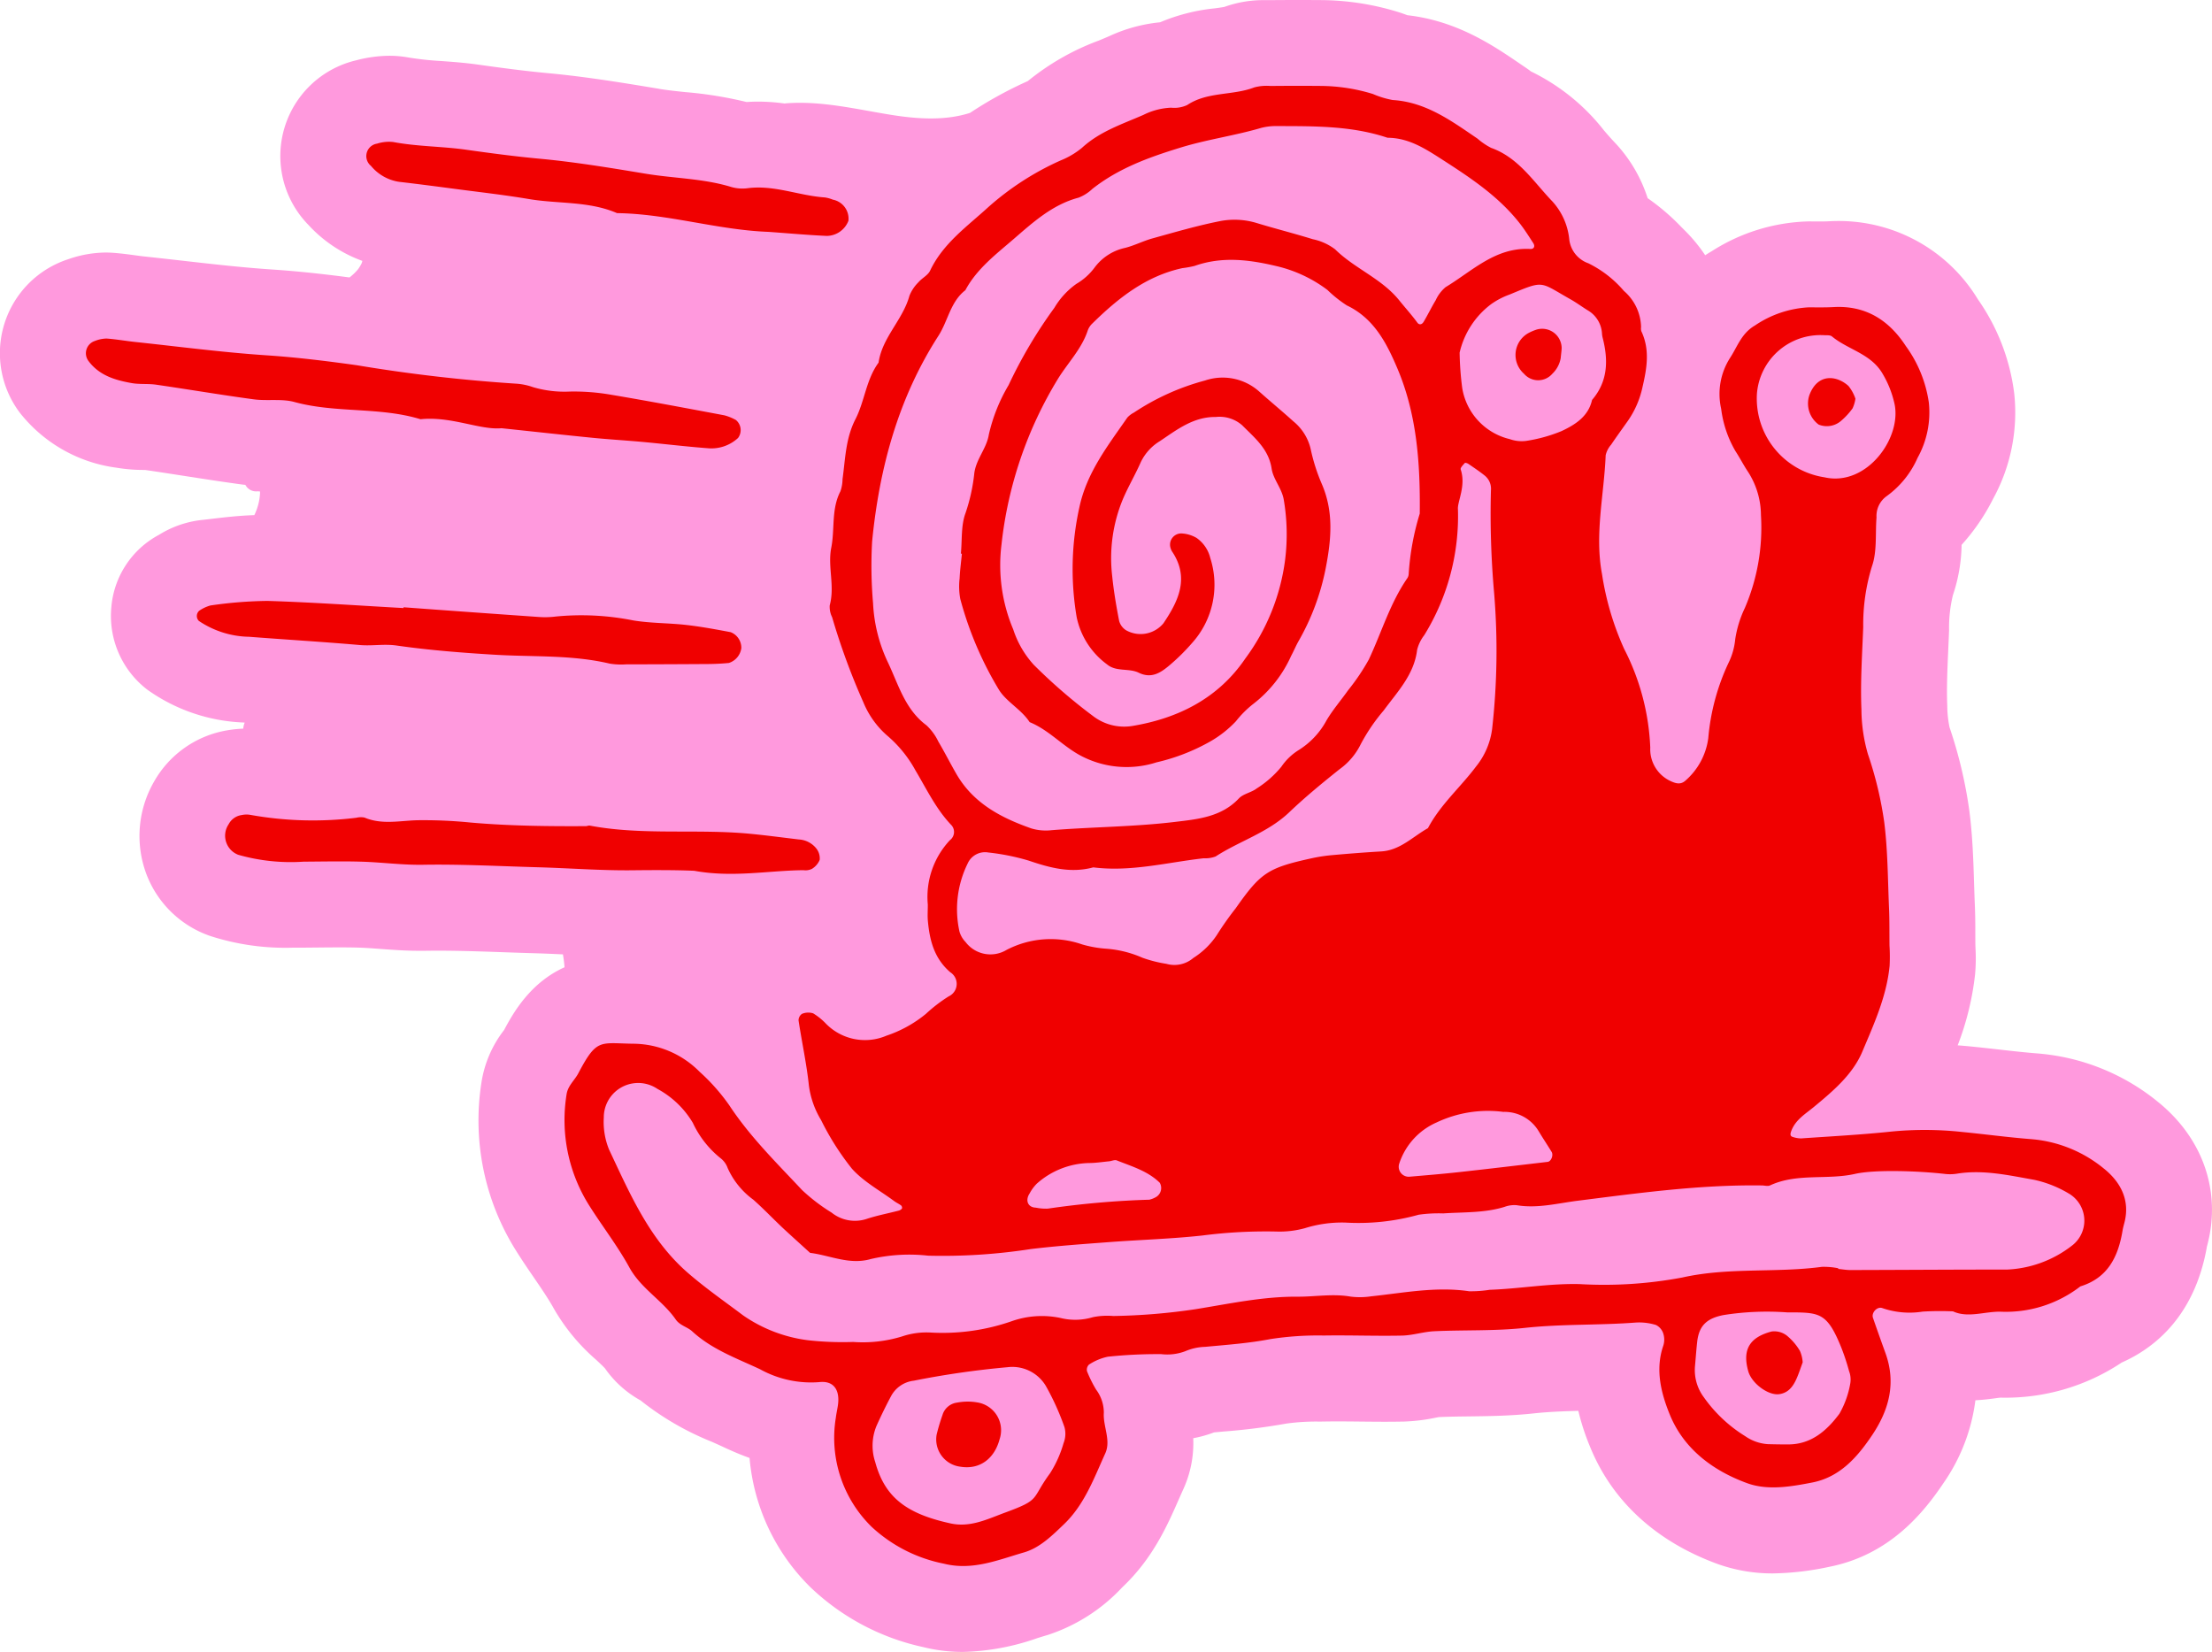
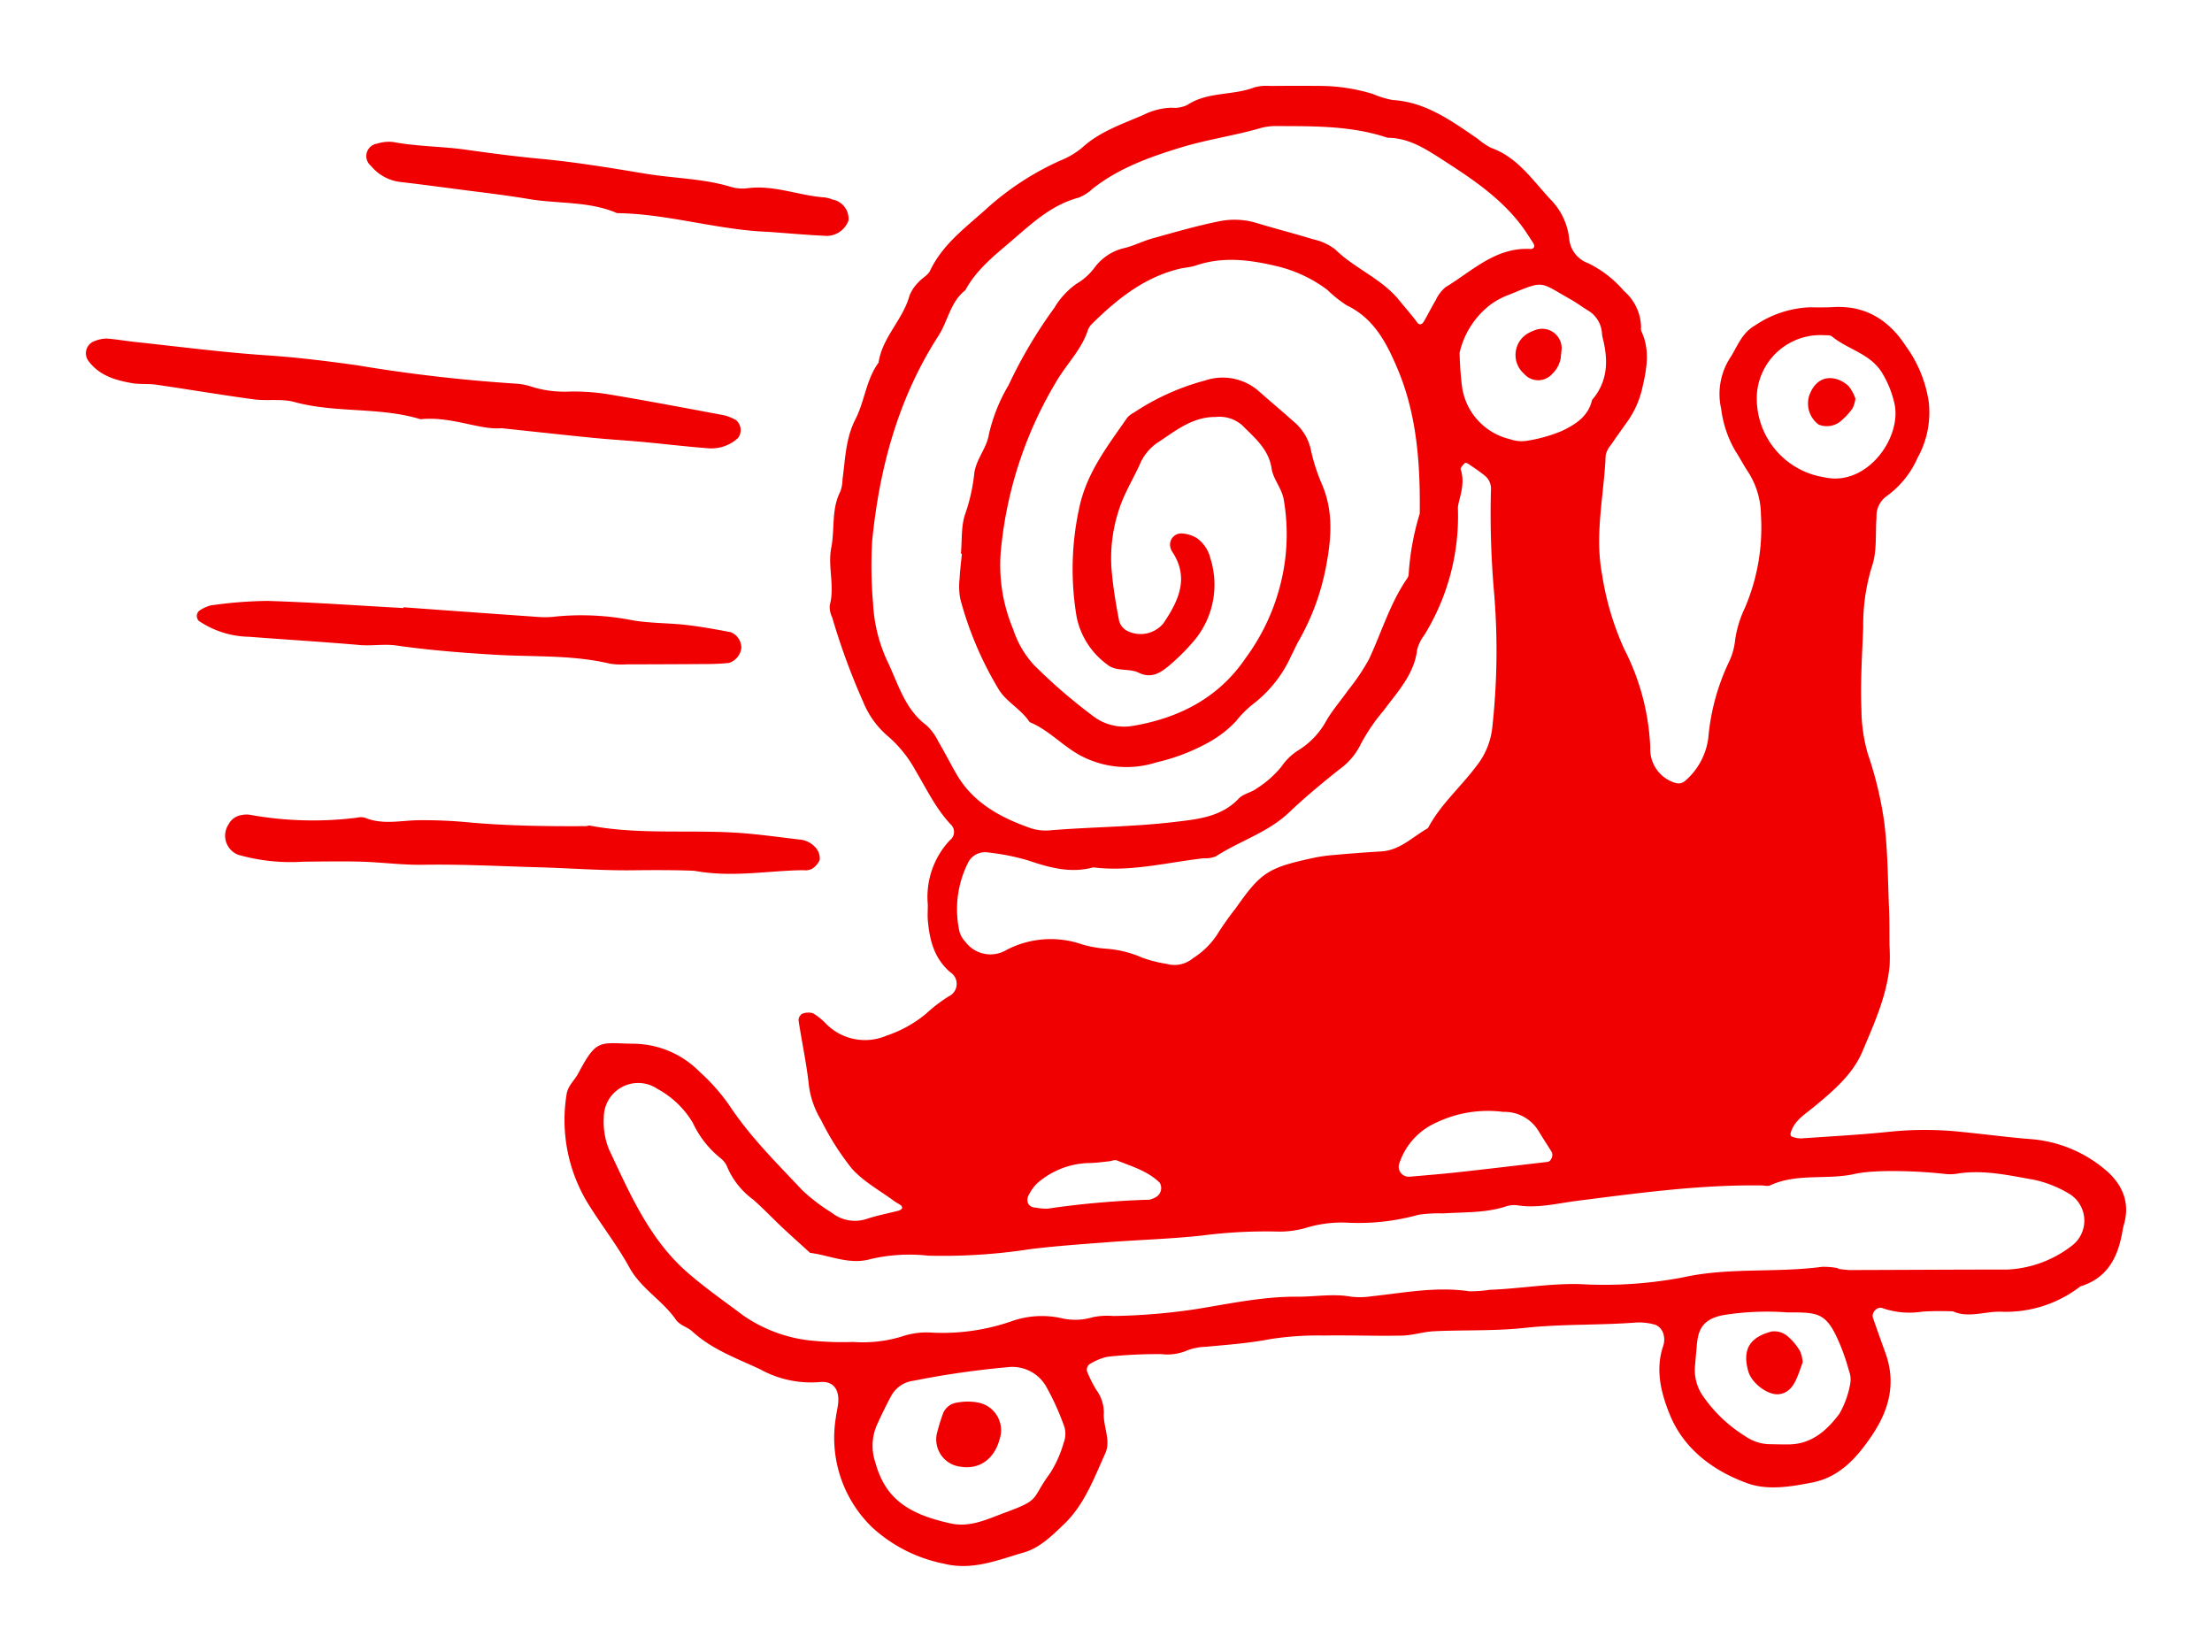
<svg xmlns="http://www.w3.org/2000/svg" id="Group_12885" data-name="Group 12885" width="257.416" height="192.229" viewBox="0 0 257.416 192.229">
  <defs>
    <clipPath id="clip-path">
      <rect id="Rectangle_1560" data-name="Rectangle 1560" width="257.416" height="192.229" fill="none" />
    </clipPath>
  </defs>
  <g id="Group_12884" data-name="Group 12884" clip-path="url(#clip-path)">
-     <path id="Path_30283" data-name="Path 30283" d="M250.977,128.1a25.345,25.345,0,0,0-13.789-5.508c-1.464-.112-2.967-.282-4.559-.462-1.125-.127-2.251-.254-3.381-.364-.485-.047-.96-.088-1.428-.123a32.93,32.93,0,0,0,2.026-8.272,20.669,20.669,0,0,0,.048-3c0-.155-.013-.308-.015-.465-.005-.421-.005-.842-.006-1.263,0-1.072-.006-2.182-.057-3.371-.036-.834-.062-1.669-.089-2.5-.083-2.672-.17-5.436-.54-8.355a52.179,52.179,0,0,0-2.312-9.772,12.583,12.583,0,0,1-.267-2.506c-.086-2.051.013-4.262.118-6.6.032-.73.064-1.458.092-2.188a16.127,16.127,0,0,1,.444-4.086,19.224,19.224,0,0,0,1.015-5.863A24.111,24.111,0,0,0,231.966,58,20.861,20.861,0,0,0,234.4,45.783a24.269,24.269,0,0,0-4.226-10.949,18.923,18.923,0,0,0-16.2-9.117c-.374,0-.754.011-1.138.031-.355.02-.711.023-1.067.023l-1.307-.007a21.9,21.9,0,0,0-11.251,3.46q-.4.232-.771.479a18.8,18.8,0,0,0-2.434-2.941l-.315-.314a25.914,25.914,0,0,0-3.951-3.388,16.912,16.912,0,0,0-3.892-6.546c-.4-.421-.787-.869-1.173-1.315a24.138,24.138,0,0,0-8.505-6.881q-.3-.232-.619-.447l-.589-.4c-3.143-2.148-7.38-5.044-13.18-5.7-.343-.129-.686-.251-1.028-.358A31.174,31.174,0,0,0,153.7.01Q152.375,0,151.052,0q-1.653,0-3.308.017l-.517,0A13.346,13.346,0,0,0,142.495.8c-.23.05-.75.12-1.138.172A22.045,22.045,0,0,0,135,2.594a18.279,18.279,0,0,0-5.938,1.623c-.4.173-.8.339-1.2.506a28.839,28.839,0,0,0-8.243,4.705c-.128.061-.258.117-.386.177a46.91,46.91,0,0,0-6.35,3.532c-2.99.958-6.294.7-9.354.2-4-.654-7.991-1.626-12.074-1.312-.046,0-.085.016-.129.023a22.893,22.893,0,0,0-3.073-.223q-.69,0-1.376.046a46.543,46.543,0,0,0-7.129-1.153c-1.065-.112-2.07-.218-2.95-.363L76.5,10.3c-4.1-.678-8.348-1.38-12.746-1.788-2.762-.257-5.531-.629-8.111-.993C54.1,7.3,52.615,7.194,51.305,7.1A36.234,36.234,0,0,1,47.589,6.7,12.443,12.443,0,0,0,45.3,6.49a15.555,15.555,0,0,0-3.889.538A11.447,11.447,0,0,0,35.88,26.16a15.85,15.85,0,0,0,6.288,4.2c-.021.076-.037.154-.063.228-.009.024-.009.024-.013.037-.028.058-.057.117-.088.174-.075.139-.158.274-.246.406-.044.066-.091.132-.139.195.053-.072.047-.069-.017.01-.106.121-.215.239-.329.353a7.261,7.261,0,0,1-.568.5l-.033.023c-2.736-.36-5.794-.712-8.99-.924-3.42-.227-6.846-.616-10.473-1.028-1.472-.167-2.944-.334-4.419-.49-.344-.036-.687-.085-1.03-.132-.79-.107-1.685-.229-2.7-.3-.257-.017-.516-.025-.775-.025a13.475,13.475,0,0,0-4.342.776A11.5,11.5,0,0,0,2.314,48.036a17.167,17.167,0,0,0,11.257,6.391,18.89,18.89,0,0,0,3.063.259c.091,0,.182,0,.274.005,1.5.218,2.991.45,4.486.682,2.208.343,4.491.7,6.794,1.009.126.017.246.027.369.041a1.4,1.4,0,0,0,1.285.758,2.623,2.623,0,0,1,.417.01c0,.076,0,.146,0,.243a6.67,6.67,0,0,1-.661,2.51c-1.73.056-3.337.238-4.774.409-.465.056-.929.111-1.4.161A11.874,11.874,0,0,0,18.5,62.236a10.531,10.531,0,0,0-5.544,8.435,10.8,10.8,0,0,0,4.211,9.6,20.629,20.629,0,0,0,11.056,3.8l.257.018-.006.013a2.026,2.026,0,0,0-.164.688,14.312,14.312,0,0,0-1.827.189,12.067,12.067,0,0,0-8.559,5.983,12.642,12.642,0,0,0-.9,10.721,12.177,12.177,0,0,0,7.428,7.23,28.4,28.4,0,0,0,9.65,1.364l1.117,0,1.729-.016c.852-.009,1.7-.017,2.555-.017.751,0,1.5.006,2.251.029.838.024,1.676.09,2.514.152,1.362.1,2.9.216,4.542.216.2,0,.391,0,.586,0q.791-.015,1.582-.014c2.483,0,4.976.088,7.615.18,1.249.044,2.5.088,3.748.122,1.057.03,2.114.08,3.17.128q.125.745.187,1.5c-3.913,1.765-5.9,5.159-7.033,7.3A13.235,13.235,0,0,0,56.022,126a28.466,28.466,0,0,0,4.04,19.55c.7,1.122,1.408,2.153,2.089,3.149.879,1.283,1.708,2.5,2.313,3.6a23.078,23.078,0,0,0,4.888,5.917c.394.367.932.869,1.063,1.034a12.3,12.3,0,0,0,4.124,3.709,32.965,32.965,0,0,0,8.257,4.8c.471.21.942.419,1.408.637.929.435,1.934.873,3.023,1.26a23.984,23.984,0,0,0,7.158,15.116,27.376,27.376,0,0,0,13.015,6.886,19.176,19.176,0,0,0,4.674.573,28.039,28.039,0,0,0,8.648-1.608c.409-.127.818-.254,1.226-.374a20.567,20.567,0,0,0,8.63-5.517l.157-.151c3.46-3.316,5.118-7.089,6.45-10.121.177-.4.354-.8.536-1.2a12.909,12.909,0,0,0,1.138-5.9,13.734,13.734,0,0,0,2.419-.676l1.072-.1a72.35,72.35,0,0,0,7.358-.929,25.287,25.287,0,0,1,3.838-.229l.652-.009c.493-.009.987-.012,1.481-.012.88,0,1.76.01,2.641.019.952.01,1.9.02,2.855.02q1.089,0,2.179-.021a21.256,21.256,0,0,0,3.579-.422c.182-.035.363-.074.545-.1,1.159-.051,2.32-.065,3.481-.079,2.4-.031,4.892-.063,7.55-.352,1.629-.177,3.354-.245,5.166-.295a26.88,26.88,0,0,0,1.361,4.171c2.56,6.324,7.7,11.046,14.862,13.655a18.842,18.842,0,0,0,6.467,1.091,33.154,33.154,0,0,0,6.46-.756c7.019-1.369,10.985-6.234,13.358-9.776a21.672,21.672,0,0,0,3.7-9.616c.9-.043,1.685-.147,2.292-.227.2-.027.4-.059.607-.076h.133a24.378,24.378,0,0,0,14-4.09c3.684-1.623,8.483-5.29,9.914-13.51l.068-.263c1.615-6.232-.6-12.466-5.921-16.674" fill="#f9d" />
    <path id="Path_30284" data-name="Path 30284" d="M68.965,50.946c1.907.188,3.823.3,5.732.472,2.549.235,5.091.544,7.642.739a4.571,4.571,0,0,0,3.55-1.191,1.525,1.525,0,0,0-.262-2.1A5.905,5.905,0,0,0,84.3,48.33c-4.4-.824-8.8-1.659-13.215-2.4a25.2,25.2,0,0,0-4.787-.365,12.894,12.894,0,0,1-4.269-.513,7.3,7.3,0,0,0-1.871-.4A184.249,184.249,0,0,1,41.522,42.5c-3.489-.487-6.977-.918-10.5-1.153-5.106-.339-10.19-1.012-15.282-1.552-1.117-.118-2.226-.321-3.344-.4a3.852,3.852,0,0,0-1.372.289,1.5,1.5,0,0,0-.715,2.339c1.264,1.682,3.1,2.215,5.015,2.556.929.165,1.9.05,2.842.185,3.79.55,7.567,1.193,11.362,1.705,1.57.212,3.249-.1,4.747.315,4.813,1.314,9.887.543,14.662,2,3.574-.371,6.935,1.283,9.424,1.046,4.241.449,7.422.8,10.607,1.116m24.573,50.32a1.725,1.725,0,0,0,.931-.151,2.225,2.225,0,0,0,.915-1.047,1.827,1.827,0,0,0-.359-1.294,2.789,2.789,0,0,0-2.055-1.087c-1.907-.227-3.812-.484-5.724-.666-6.188-.589-12.447.213-18.608-.946-.148-.028-.314.06-.471.061-4.467.026-8.929-.029-13.385-.418a55.358,55.358,0,0,0-6.225-.269c-2.062.054-4.119.542-6.138-.31a2.174,2.174,0,0,0-.95.021,41.164,41.164,0,0,1-12.406-.349,2.646,2.646,0,0,0-.953.037,2.019,2.019,0,0,0-1.5,1.059,2.378,2.378,0,0,0,1.113,3.563,22.284,22.284,0,0,0,7.6.8c2.238-.014,4.478-.063,6.715,0,2.4.07,4.788.4,7.178.36,4.472-.076,8.928.168,13.392.291,3.651.1,7.293.391,10.961.351,2.516-.028,5.061-.035,7.221.059,4.5.821,8.62-.035,12.746-.07M46.958,70.758c-5.273-.291-10.544-.669-15.821-.831a49.254,49.254,0,0,0-6.653.531,4.377,4.377,0,0,0-1.292.607.81.81,0,0,0-.047,1.192A10.777,10.777,0,0,0,28.988,74.1c4.3.331,8.6.589,12.894.961,1.428.124,2.82-.151,4.283.059,3.79.542,7.622.842,11.447,1.071,4.45.268,8.937-.007,13.332,1.03a8.35,8.35,0,0,0,1.915.089q4.788-.008,9.575-.04c.8-.007,1.6-.046,2.391-.124a2.112,2.112,0,0,0,1.446-1.728,1.949,1.949,0,0,0-1.245-1.855c-1.714-.322-3.433-.643-5.164-.839-2.055-.233-4.15-.191-6.184-.53a30.7,30.7,0,0,0-9.016-.449,9.828,9.828,0,0,1-1.917.054q-7.891-.549-15.781-1.133l-.006.089M96.147,27.453a2.735,2.735,0,0,0,2.588-1.767,2.255,2.255,0,0,0-1.812-2.453A4.113,4.113,0,0,0,96,22.976c-3.006-.2-5.882-1.471-8.967-1.078a4.653,4.653,0,0,1-1.913-.133c-3.248-1-6.644-1-9.953-1.546-4.1-.678-8.192-1.361-12.335-1.746-2.869-.267-5.728-.645-8.584-1.049-2.806-.4-5.686-.366-8.5-.9a4.544,4.544,0,0,0-1.868.191,1.465,1.465,0,0,0-.711,2.586,5.257,5.257,0,0,0,3.263,1.856c2.2.254,4.4.543,6.6.834,2.841.375,5.693.694,8.517,1.171,3.415.577,6.98.222,10.259,1.639,5.952.079,11.7,1.964,17.642,2.181,2.234.161,4.466.363,6.7.467M227.278,152.6a33.536,33.536,0,0,0-3.542.028,9.675,9.675,0,0,1-4.674-.406c-.61-.234-1.307.538-1.1,1.131q.705,2.038,1.441,4.064c1.266,3.475.463,6.6-1.526,9.568-1.741,2.6-3.771,4.9-6.965,5.527-2.494.487-5.192.955-7.589.082-3.974-1.448-7.384-3.98-9.016-8.011-1-2.463-1.706-5.206-.746-7.988a2.331,2.331,0,0,0,0-1.412,1.673,1.673,0,0,0-.856-1,6.64,6.64,0,0,0-2.354-.281c-4.3.328-8.613.154-12.915.621-3.481.377-7.016.225-10.523.388-1.26.058-2.506.481-3.763.507-3.036.064-6.077-.059-9.114-.007a36.148,36.148,0,0,0-6.217.418c-2.516.485-5.05.662-7.581.9a6.317,6.317,0,0,0-2.3.506,5.924,5.924,0,0,1-2.809.341,55.291,55.291,0,0,0-6.21.3,6.436,6.436,0,0,0-2.195.921.828.828,0,0,0-.227.769,14.825,14.825,0,0,0,1.06,2.139,4.5,4.5,0,0,1,.9,2.678c-.113,1.59.86,3.212.166,4.74-1.318,2.9-2.417,5.956-4.8,8.241-1.387,1.328-2.815,2.751-4.651,3.283-3.018.874-6.005,2.149-9.325,1.314a17.276,17.276,0,0,1-8.4-4.276,14.484,14.484,0,0,1-4.176-12.728c.058-.477.169-.947.238-1.423.262-1.8-.5-2.9-2.184-2.7a12.238,12.238,0,0,1-6.876-1.5c-2.748-1.285-5.6-2.3-7.9-4.413-.558-.513-1.422-.669-1.91-1.373-1.548-2.236-4.044-3.588-5.4-6.064-1.381-2.518-3.168-4.81-4.7-7.25a18.641,18.641,0,0,1-2.609-12.861c.144-1.034.932-1.645,1.369-2.474,2.156-4.092,2.487-3.5,6.376-3.444a10.938,10.938,0,0,1,7.73,3.256,22.911,22.911,0,0,1,3.488,3.943c2.393,3.632,5.5,6.684,8.455,9.837a21.341,21.341,0,0,0,3.43,2.618,4.338,4.338,0,0,0,4.078.732c1.207-.4,2.472-.637,3.708-.959a.737.737,0,0,0,.4-.247.375.375,0,0,0-.089-.351c-.248-.191-.544-.319-.8-.506-1.669-1.235-3.573-2.263-4.931-3.778a31.01,31.01,0,0,1-3.589-5.653,10.381,10.381,0,0,1-1.424-4.041c-.266-2.531-.818-5.031-1.2-7.551a.916.916,0,0,1,.4-.777,1.88,1.88,0,0,1,1.3-.057,7.211,7.211,0,0,1,1.479,1.193,6.359,6.359,0,0,0,7.062,1.4,14.38,14.38,0,0,0,4.581-2.537,17.812,17.812,0,0,1,2.645-2.031,1.6,1.6,0,0,0,.2-2.8c-1.882-1.609-2.41-3.708-2.619-5.985-.059-.636,0-1.283-.01-1.924a9.646,9.646,0,0,1,2.579-7.473,1.19,1.19,0,0,0,.2-1.712c-1.81-1.878-2.907-4.216-4.215-6.406a14.28,14.28,0,0,0-3.313-4.069,10.355,10.355,0,0,1-2.748-3.853,78.892,78.892,0,0,1-3.635-9.9,2.688,2.688,0,0,1-.28-1.385c.616-2.231-.257-4.49.178-6.7.429-2.177-.013-4.489,1.068-6.569a4.484,4.484,0,0,0,.245-1.414c.329-2.357.352-4.733,1.5-6.97,1.08-2.1,1.241-4.612,2.693-6.589.425-2.943,2.826-4.975,3.591-7.774a4.594,4.594,0,0,1,1.049-1.577c.413-.486,1.1-.808,1.356-1.348,1.5-3.166,4.294-5.128,6.762-7.384a32.623,32.623,0,0,1,8.432-5.445,9.452,9.452,0,0,0,2.476-1.463c2.067-1.905,4.666-2.751,7.151-3.834a7.886,7.886,0,0,1,3.232-.84,3.524,3.524,0,0,0,1.867-.31c2.381-1.584,5.283-1.078,7.808-2.052a5.542,5.542,0,0,1,1.885-.166q2.885-.03,5.77-.006a21.069,21.069,0,0,1,6.155.941,10.341,10.341,0,0,0,2.3.7c3.879.24,6.837,2.436,9.869,4.495a7.868,7.868,0,0,0,1.585,1.074c3.207,1.145,4.941,3.965,7.134,6.239a7.684,7.684,0,0,1,1.947,4.322,3.346,3.346,0,0,0,2.22,2.864,12.939,12.939,0,0,1,4.146,3.22,5.717,5.717,0,0,1,2,4.214,1.14,1.14,0,0,0,.031.477c1.018,2.161.646,4.3.13,6.524A10.853,10.853,0,0,1,189.421,49c-.647.916-1.309,1.823-1.936,2.753a2.789,2.789,0,0,0-.629,1.224c-.185,4.6-1.3,9.176-.427,13.822a33.107,33.107,0,0,0,2.58,8.717A27.494,27.494,0,0,1,192.046,87a4.078,4.078,0,0,0,2.355,3.888c.6.278,1.179.466,1.751-.062a7.917,7.917,0,0,0,2.645-4.933,25.682,25.682,0,0,1,2.347-8.739,7.922,7.922,0,0,0,.788-2.762,12.867,12.867,0,0,1,1.12-3.642,23.7,23.7,0,0,0,1.875-10.794,9.418,9.418,0,0,0-1.463-4.988c-.54-.8-.974-1.661-1.5-2.464a12.87,12.87,0,0,1-1.667-4.929,7.8,7.8,0,0,1,1.058-5.963c.844-1.3,1.311-2.83,2.875-3.737a12.259,12.259,0,0,1,6.276-2.112c.962.005,1.925.023,2.885-.03,3.737-.206,6.448,1.537,8.4,4.544a14.714,14.714,0,0,1,2.67,6.551,10.855,10.855,0,0,1-1.311,6.454,10.882,10.882,0,0,1-3.586,4.446,2.825,2.825,0,0,0-1.189,2.479c-.151,1.914.082,3.963-.537,5.71a23.064,23.064,0,0,0-1.01,7.048c-.121,3.194-.342,6.4-.209,9.584a19.037,19.037,0,0,0,.753,5.2,43.12,43.12,0,0,1,1.9,7.918c.419,3.316.414,6.687.559,10.036.062,1.435.039,2.874.054,4.311a21.948,21.948,0,0,1,.014,2.378c-.348,3.552-1.827,6.792-3.181,10-1.122,2.656-3.421,4.593-5.654,6.438-.984.812-2.11,1.471-2.6,2.758-.155.4-.155.639.2.727a3.126,3.126,0,0,0,.935.159c3.512-.245,7.032-.43,10.532-.8a40.371,40.371,0,0,1,8.159.045c2.714.265,5.418.634,8.136.844a15.239,15.239,0,0,1,8.355,3.378c1.914,1.514,3.143,3.634,2.446,6.325-.081.311-.168.621-.22.936-.5,3.023-1.706,5.51-4.907,6.49a14.174,14.174,0,0,1-9.335,2.944c-1.874-.014-3.758.751-5.478-.031M111.94,64.436l-.119-.012c.154-1.589,0-3.294.546-4.735a21.223,21.223,0,0,0,1.019-4.659c.235-1.646,1.439-2.876,1.685-4.452a19.847,19.847,0,0,1,2.3-5.76,54.716,54.716,0,0,1,5.33-9,9.082,9.082,0,0,1,2.561-2.786,7.1,7.1,0,0,0,2.129-1.913,6,6,0,0,1,3.551-2.276c1.079-.275,2.092-.8,3.167-1.1,2.62-.725,5.236-1.492,7.9-2.018a8.881,8.881,0,0,1,4.286.244c2.147.651,4.325,1.2,6.466,1.864a6.457,6.457,0,0,1,2.61,1.181c2.282,2.251,5.414,3.39,7.476,5.954.686.853,1.435,1.677,2.089,2.572.213.293.531.259.749-.111.487-.825.906-1.69,1.4-2.508a4.264,4.264,0,0,1,1.142-1.506c3.1-1.867,5.806-4.661,9.859-4.444.428.023.583-.307.341-.683-.517-.8-1.029-1.614-1.62-2.362-2.524-3.191-5.873-5.363-9.245-7.532-1.892-1.216-3.755-2.355-6.089-2.363-4.172-1.4-8.5-1.348-12.82-1.36a6.806,6.806,0,0,0-1.9.216c-3.063.9-6.231,1.328-9.3,2.266-3.7,1.131-7.257,2.408-10.326,4.824A4.907,4.907,0,0,1,125.52,23c-3.07.811-5.351,2.911-7.621,4.87-2.029,1.751-4.24,3.435-5.558,5.9-1.744,1.347-2.016,3.573-3.136,5.312-4.681,7.266-6.873,15.385-7.714,23.93a50.293,50.293,0,0,0,.11,7.191,17.988,17.988,0,0,0,1.752,6.927c1.211,2.56,1.979,5.427,4.451,7.263a6.246,6.246,0,0,1,1.394,1.9c.734,1.24,1.384,2.531,2.105,3.779,1.966,3.406,5.205,5.1,8.733,6.334a5.9,5.9,0,0,0,2.357.2c4.768-.381,9.566-.391,14.311-.959,2.636-.316,5.414-.555,7.465-2.734.519-.551,1.455-.683,2.079-1.165a11.907,11.907,0,0,0,2.866-2.525,6.733,6.733,0,0,1,2.052-1.961,9.235,9.235,0,0,0,3.215-3.453c.733-1.229,1.682-2.328,2.511-3.5a24.791,24.791,0,0,0,2.4-3.561c1.489-3.162,2.472-6.561,4.489-9.476a.975.975,0,0,0,.15-.454,30.368,30.368,0,0,1,1.29-7.053c.063-5.779-.318-11.515-2.607-16.9-1.251-2.944-2.718-5.822-5.885-7.328a14.6,14.6,0,0,1-2.249-1.793,15.788,15.788,0,0,0-6.032-2.8c-3.165-.748-6.28-1.114-9.429,0a11.755,11.755,0,0,1-1.419.257c-4.241.919-7.472,3.489-10.47,6.432a2.087,2.087,0,0,0-.534.789c-.709,2.177-2.327,3.79-3.491,5.682a46.63,46.63,0,0,0-6.562,19.3,19.247,19.247,0,0,0,1.37,9.841,11.3,11.3,0,0,0,2.381,4.108,63.543,63.543,0,0,0,6.9,5.967,5.943,5.943,0,0,0,4.546,1.164c5.4-.891,10.05-3.246,13.182-7.857a24.545,24.545,0,0,0,4.623-11.433,23.928,23.928,0,0,0-.164-7.125c-.259-1.316-1.212-2.3-1.4-3.545-.344-2.264-1.954-3.553-3.41-5.021a3.985,3.985,0,0,0-3.083-.981c-2.582-.036-4.505,1.463-6.492,2.8a5.777,5.777,0,0,0-2.235,2.448c-.643,1.463-1.464,2.849-2.089,4.318a17.914,17.914,0,0,0-1.245,8.937c.177,1.748.472,3.489.808,5.215a1.85,1.85,0,0,0,.834,1.116,3.452,3.452,0,0,0,4.32-.822c1.769-2.622,3.07-5.322.976-8.407a2.063,2.063,0,0,1-.168-.441,1.307,1.307,0,0,1,1.275-1.613,3.838,3.838,0,0,1,1.77.52,4.006,4.006,0,0,1,1.6,2.338,10.126,10.126,0,0,1-2.109,9.883A23.884,23.884,0,0,1,136,77.5c-.99.822-2.044,1.486-3.487.781-1.136-.555-2.622-.081-3.668-.957a9.089,9.089,0,0,1-3.548-5.5,33.284,33.284,0,0,1,.311-12.782c.857-4.051,3.32-7.186,5.584-10.451a2.708,2.708,0,0,1,.76-.576,27.88,27.88,0,0,1,8.274-3.735,6.388,6.388,0,0,1,6.3,1.271c1.314,1.176,2.678,2.295,3.985,3.479a5.868,5.868,0,0,1,2.008,3.187,21.441,21.441,0,0,0,1.3,4.094c1.408,3.251,1.112,6.468.449,9.855a27.8,27.8,0,0,1-3.157,8.451c-.314.556-.558,1.151-.861,1.714a14.608,14.608,0,0,1-4.393,5.574,11.763,11.763,0,0,0-2.027,2.024,12.82,12.82,0,0,1-3.007,2.363,23.248,23.248,0,0,1-6.241,2.421,11.394,11.394,0,0,1-8.769-.753c-2.15-1.129-3.743-3.014-5.991-3.927-.97-1.491-2.712-2.361-3.584-3.785A40.7,40.7,0,0,1,111.752,69.7a7.94,7.94,0,0,1-.078-2.4c.043-.96.174-1.916.266-2.873m101.982,83.156c0,.026,0,.051-.007.076.478.047.956.134,1.433.133,6.077-.014,12.154-.058,18.232-.056a13.247,13.247,0,0,0,7.507-2.761,3.657,3.657,0,0,0-.356-6.1,13.368,13.368,0,0,0-3.987-1.58c-2.976-.525-5.966-1.219-9.038-.712a5.189,5.189,0,0,1-1.414.019c-3.118-.351-8.11-.521-10.417,0-3.268.737-6.739-.123-9.9,1.344-.262.121-.633,0-.954,0-7.193-.1-14.3.881-21.41,1.779-2.373.3-4.688.923-7.111.521a3.23,3.23,0,0,0-1.408.192c-2.331.724-4.749.6-7.137.762a16.667,16.667,0,0,0-2.858.153,26.089,26.089,0,0,1-8.54.914,14.414,14.414,0,0,0-4.706.654,11.08,11.08,0,0,1-3.309.389,57.719,57.719,0,0,0-8.613.461c-3.646.4-7.325.5-10.986.779-3,.227-6.007.438-8.994.8a67.079,67.079,0,0,1-11.936.769,19.8,19.8,0,0,0-6.671.39c-2.492.717-4.723-.424-7.071-.718-.937-.853-1.877-1.7-2.81-2.559-1.288-1.182-2.479-2.459-3.792-3.625a9.186,9.186,0,0,1-2.99-3.691,2.519,2.519,0,0,0-.835-1.148,11.492,11.492,0,0,1-3.218-4.107,10.711,10.711,0,0,0-4.121-3.952,4,4,0,0,0-6.239,3.329,8.513,8.513,0,0,0,.615,3.742c2.447,5.176,4.7,10.474,9.211,14.377,2.05,1.773,4.246,3.3,6.4,4.919a16.948,16.948,0,0,0,7.541,2.884,36.226,36.226,0,0,0,5.252.2,15.548,15.548,0,0,0,5.677-.64,8.92,8.92,0,0,1,3.293-.459,24.481,24.481,0,0,0,9.455-1.308,10.545,10.545,0,0,1,5.682-.389,7.13,7.13,0,0,0,3.79-.088,8.329,8.329,0,0,1,2.376-.137,71.9,71.9,0,0,0,9.552-.789c3.93-.63,7.828-1.485,11.873-1.458,2.062.013,4.123-.376,6.209-.007a8.66,8.66,0,0,0,2.383-.037c3.785-.4,7.544-1.159,11.387-.589a13.689,13.689,0,0,0,2.387-.168c3.5-.123,6.948-.753,10.481-.664a49.152,49.152,0,0,0,11.959-.771c5.376-1.206,10.847-.516,16.23-1.238a8.632,8.632,0,0,1,1.907.165M169.665,59.283a26.356,26.356,0,0,1-3.923,14.633,4.6,4.6,0,0,0-.829,1.708c-.346,2.89-2.3,4.881-3.888,7.05a21.489,21.489,0,0,0-2.688,3.956,7.8,7.8,0,0,1-2.465,2.894c-2,1.6-3.987,3.229-5.837,4.995-2.485,2.371-5.775,3.336-8.574,5.148a3.472,3.472,0,0,1-1.4.209c-4.267.485-8.481,1.608-12.832,1.056-2.609.712-5.045.056-7.515-.785a26.357,26.357,0,0,0-4.7-.945,2.21,2.21,0,0,0-2.4,1.272,12.032,12.032,0,0,0-.958,7.931,2.891,2.891,0,0,0,.708,1.214,3.63,3.63,0,0,0,4.767.921,11.128,11.128,0,0,1,8.81-.638,13.516,13.516,0,0,0,2.837.5,12.739,12.739,0,0,1,4.171,1.048,15.037,15.037,0,0,0,2.784.707,3.385,3.385,0,0,0,3.143-.685,9.185,9.185,0,0,0,2.723-2.652,36.058,36.058,0,0,1,2.2-3.122c2.916-4.149,3.746-4.706,8.832-5.821a18.941,18.941,0,0,1,2.356-.365c1.912-.171,3.827-.321,5.744-.434,2.209-.13,3.673-1.719,5.444-2.709,1.435-2.731,3.782-4.75,5.6-7.178a8.7,8.7,0,0,0,1.868-4.375A81.5,81.5,0,0,0,173.874,69a104.1,104.1,0,0,1-.369-11.942,1.969,1.969,0,0,0-.688-1.688c-.617-.5-1.282-.94-1.937-1.39-.116-.08-.371-.155-.417-.1-.2.224-.54.563-.48.741.652,1.929-.416,3.781-.318,4.664m-59.136,117.97c2.356.553,4.367-.48,6.483-1.256,4.183-1.536,2.933-1.5,5.195-4.572a13.334,13.334,0,0,0,1.561-3.489,2.951,2.951,0,0,0,.11-1.858,29.742,29.742,0,0,0-2.165-4.792,4.541,4.541,0,0,0-4.467-2.191,102.6,102.6,0,0,0-10.908,1.571,3.441,3.441,0,0,0-2.657,1.823c-.6,1.122-1.157,2.272-1.68,3.434a6.044,6.044,0,0,0-.146,4.221c1.112,4.086,3.626,5.993,8.674,7.109M169.86,41.024a35.82,35.82,0,0,0,.3,4.113A7.324,7.324,0,0,0,175.7,51.1a4.086,4.086,0,0,0,1.882.209,17.779,17.779,0,0,0,4.124-1.137c1.578-.74,3.13-1.688,3.566-3.632,1.857-2.16,1.9-4.63,1.237-7.221a2.639,2.639,0,0,1-.079-.473,3.344,3.344,0,0,0-1.682-2.747c-.677-.421-1.321-.9-2.015-1.287-3.613-2.034-2.975-2.231-7.049-.541a8.985,8.985,0,0,0-2.126,1.1,9.8,9.8,0,0,0-3.694,5.647m38.115,111.7a32.288,32.288,0,0,0-7.4.31c-1.972.379-2.859,1.247-3.071,3.1-.109.95-.17,1.906-.259,2.859a5.282,5.282,0,0,0,1.034,3.613,16.463,16.463,0,0,0,4.817,4.527,5.185,5.185,0,0,0,2.644.925c.8.021,1.6.035,2.4.03,2.674-.017,4.474-1.64,5.915-3.572a10.763,10.763,0,0,0,1.271-3.576,2.788,2.788,0,0,0-.152-1.391,26.074,26.074,0,0,0-.9-2.725c-1.576-3.9-2.433-4.076-5.577-4.1-.16,0-.319,0-.726.005m4.359-97.177c4.952,1.119,9.136-4.739,8.087-8.758a11.783,11.783,0,0,0-1.462-3.5c-1.392-2.171-3.946-2.628-5.771-4.139-.209-.172-.615-.127-.931-.144a7.41,7.41,0,0,0-7.8,6.821,9.278,9.278,0,0,0,7.875,9.718m-37.377,73.844a13.942,13.942,0,0,0-7.771,1.227,7.908,7.908,0,0,0-4.348,4.779,1.162,1.162,0,0,0,1.226,1.533c1.89-.162,3.78-.317,5.665-.524,3.462-.38,6.921-.793,10.381-1.2.4-.047.693-.776.458-1.16-.494-.81-1.024-1.6-1.51-2.413a4.633,4.633,0,0,0-4.1-2.244m-54.444,11.139a5.856,5.856,0,0,0,1.414.121,102.665,102.665,0,0,1,11.823-1.04,2.807,2.807,0,0,0,.852-.355,1.219,1.219,0,0,0,.362-1.618c-1.4-1.375-3.252-1.9-5-2.6-.247-.1-.6.076-.9.105-.783.075-1.567.2-2.35.2a9.451,9.451,0,0,0-6.057,2.4,4.8,4.8,0,0,0-.832,1.131c-.543.817-.209,1.623.694,1.66m-8.727,30.15a3.2,3.2,0,0,1-2.794-3.728,22.691,22.691,0,0,1,.679-2.281,2.041,2.041,0,0,1,1.714-1.455,6.575,6.575,0,0,1,2.353-.017,3.274,3.274,0,0,1,2.584,4.276c-.615,2.322-2.36,3.555-4.536,3.205M181.618,41.7a3.3,3.3,0,0,1-.97,1.794,2.176,2.176,0,0,1-3.3-.006,2.912,2.912,0,0,1,.577-4.761,6,6,0,0,1,.87-.367,2.27,2.27,0,0,1,2.939,2.122c-.006.313-.057.625-.115,1.218m28.168,116.818c-.187.517-.341.969-.513,1.414-.414,1.071-.934,2.11-2.2,2.3-1.278.194-3.218-1.236-3.623-2.659-.779-2.729.38-4.012,2.717-4.631a2.388,2.388,0,0,1,1.756.466,6.751,6.751,0,0,1,1.542,1.8,4.023,4.023,0,0,1,.317,1.313m6.137-112.122a4.056,4.056,0,0,1-.333,1.124,8.206,8.206,0,0,1-1.28,1.4,2.527,2.527,0,0,1-2.668.482,3.049,3.049,0,0,1-1.086-3.4c.963-2.622,3.209-2.319,4.558-1.092a4.8,4.8,0,0,1,.809,1.479" fill="#f00000" />
  </g>
</svg>